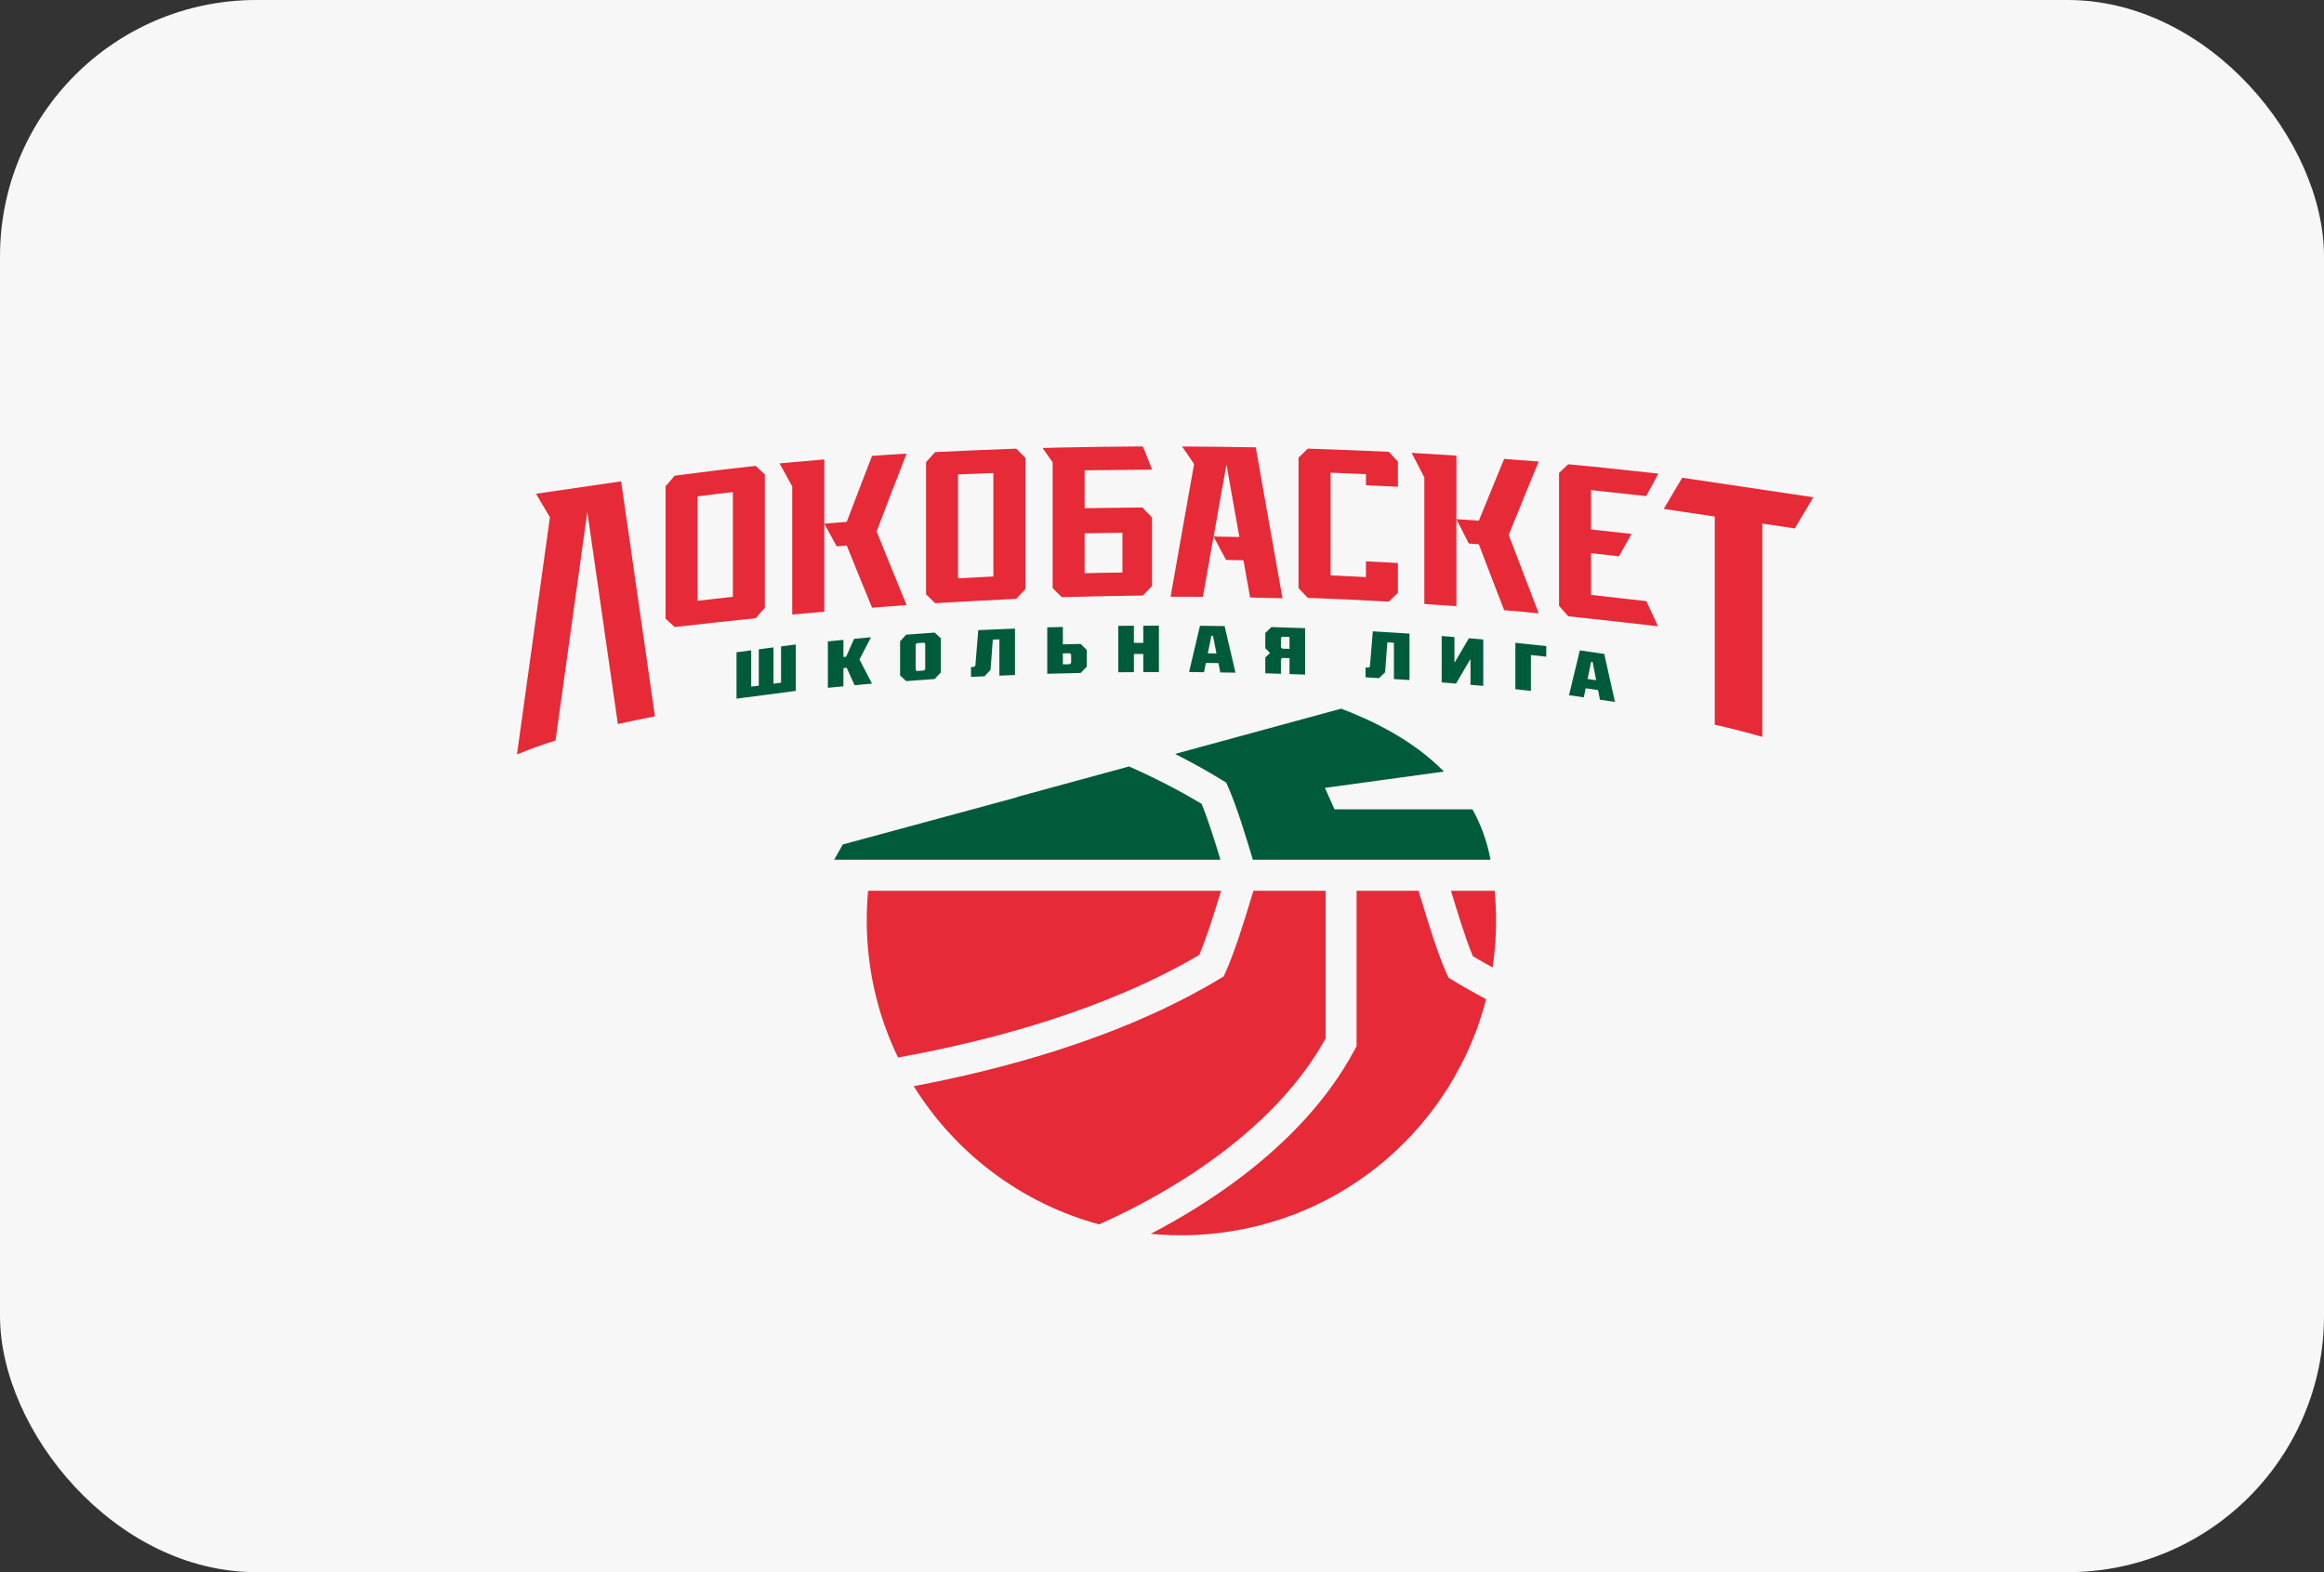
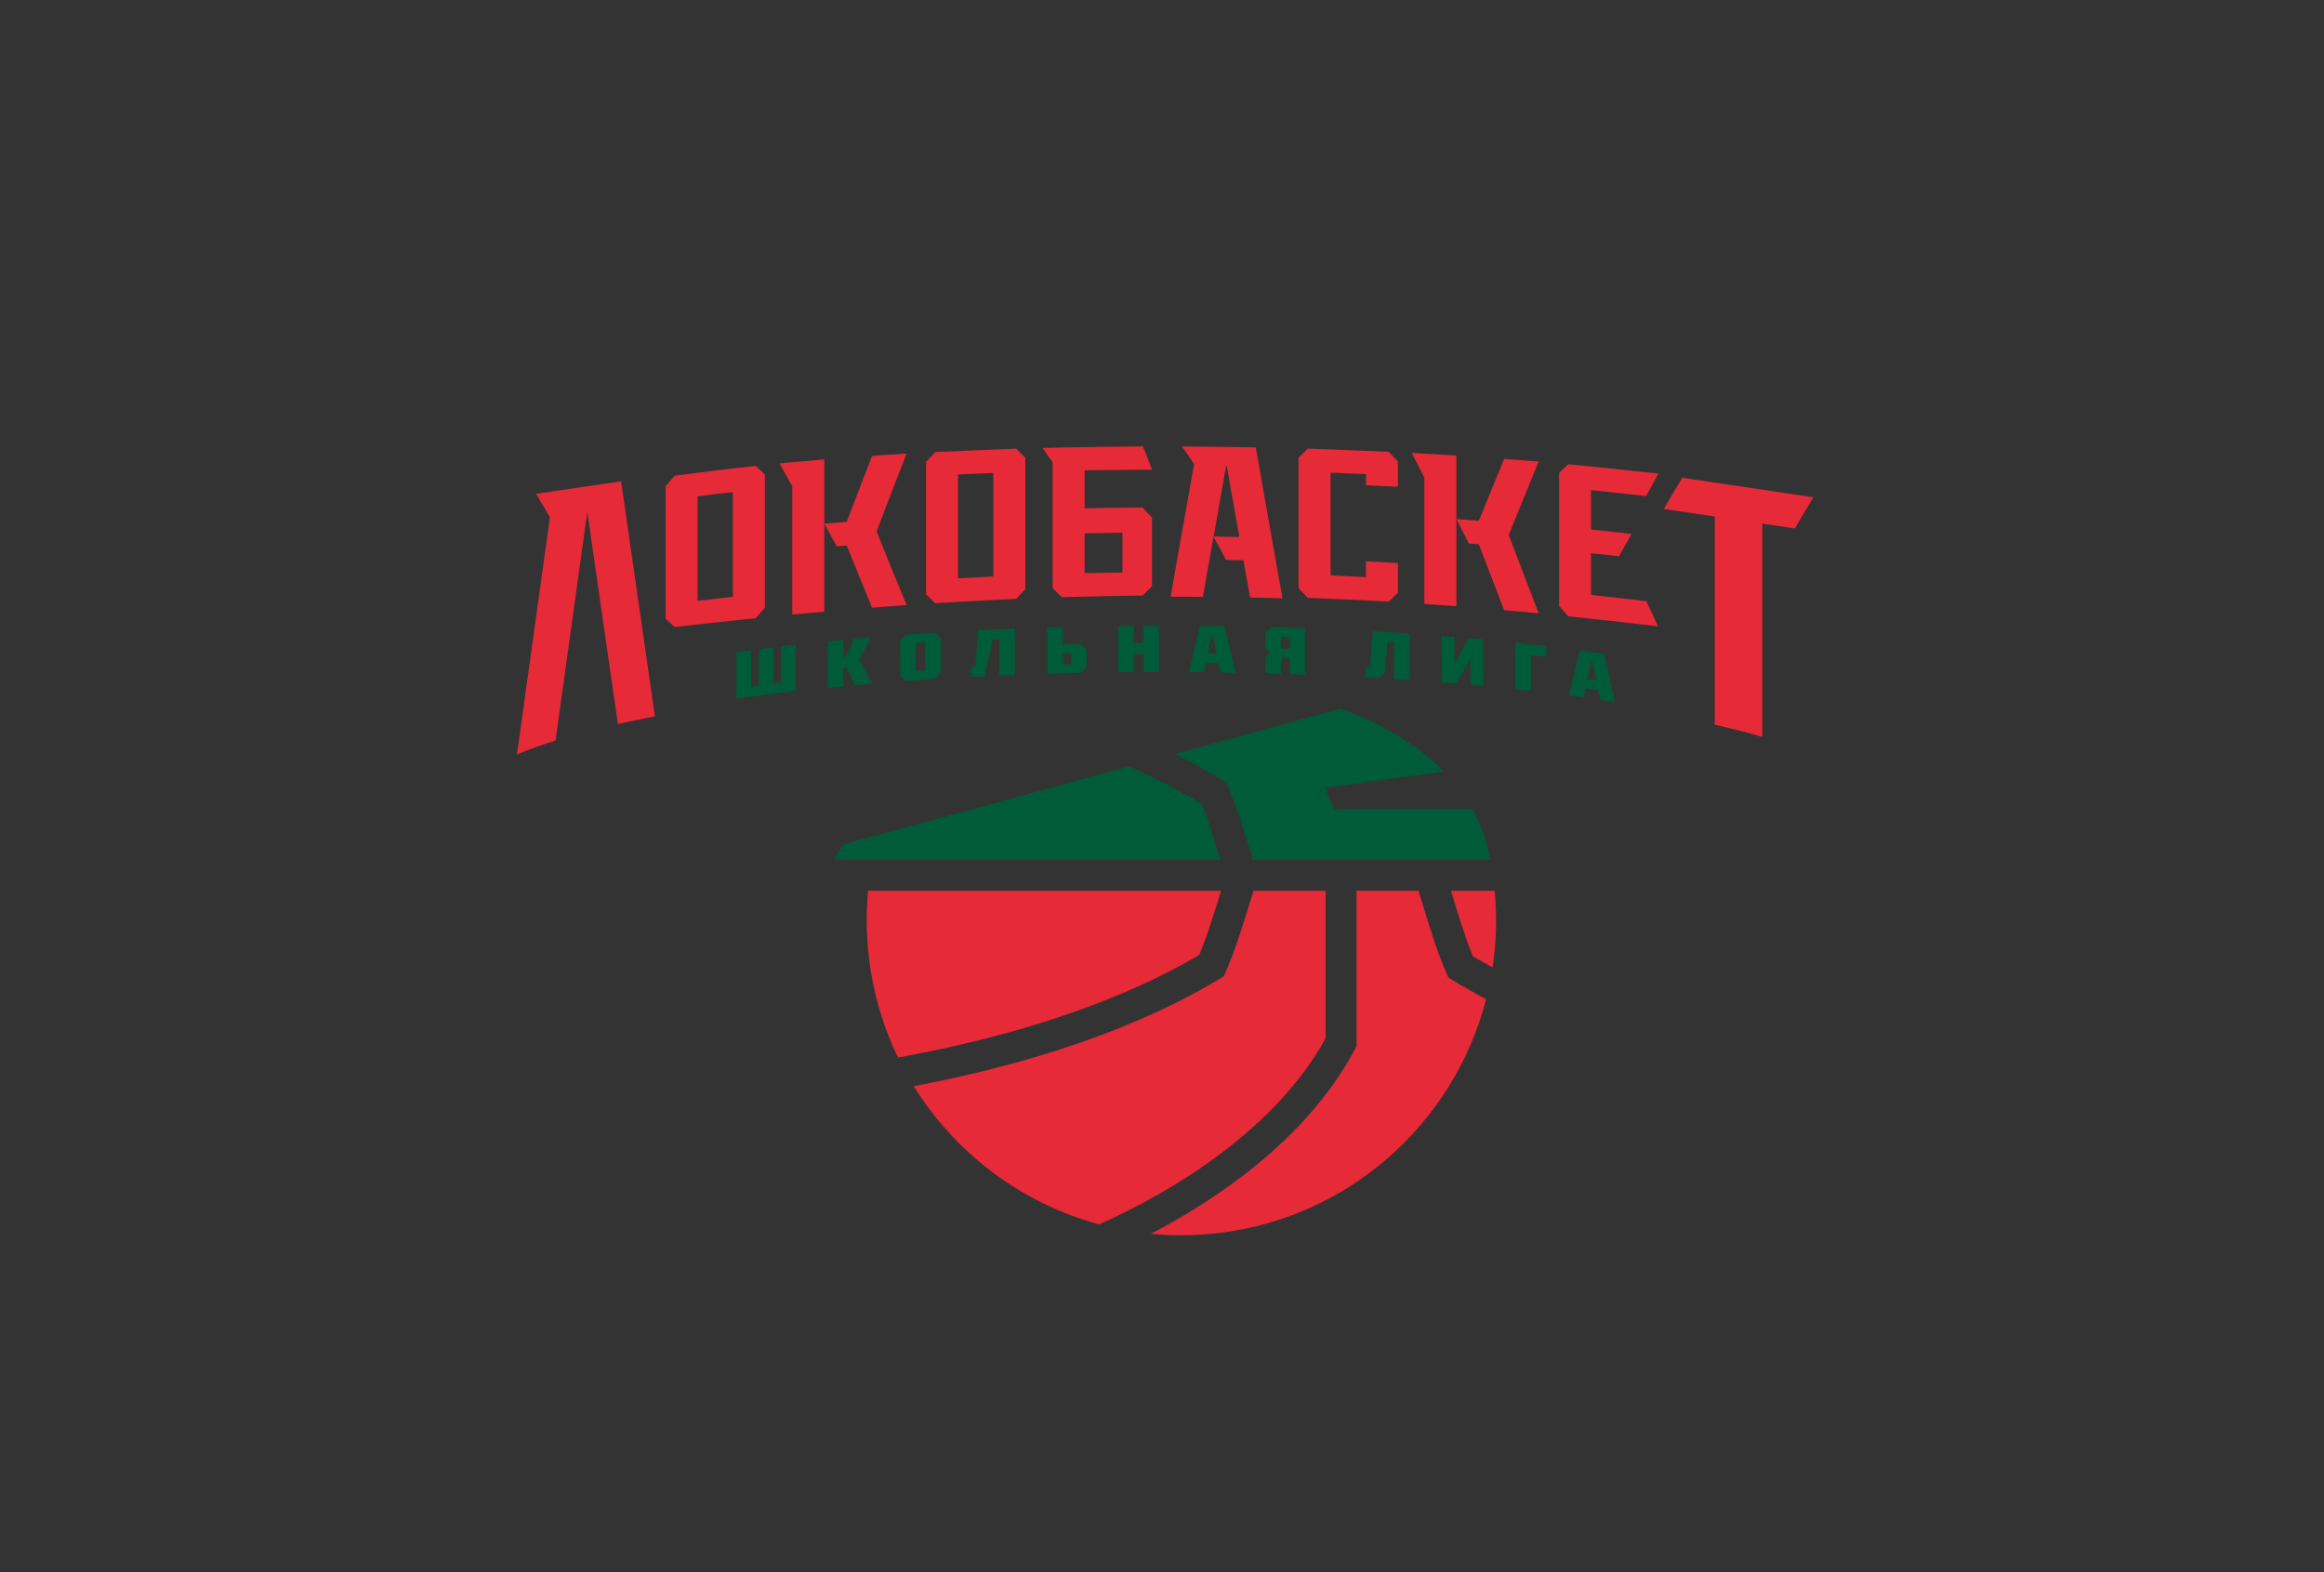
<svg xmlns="http://www.w3.org/2000/svg" width="272" height="184" viewBox="0 0 272 184" fill="none">
  <rect x="0" y="0" width="272" height="184" fill="#333333" stroke="none" />
-   <rect width="272" height="184" rx="30" fill="#F7F7F8" />
  <g clip-path="url(#clip0_230_951)">
    <path fill-rule="evenodd" clip-rule="evenodd" d="M138.352 52.256C138.817 52.942 139.282 53.623 139.758 54.307C139.294 56.895 138.829 59.486 138.376 62.073C137.922 64.659 137.457 67.25 137.005 69.838C138.259 69.841 139.526 69.845 140.792 69.849C140.99 68.675 141.21 67.5 141.408 66.326C141.605 65.154 141.826 63.978 142.036 62.803C142.524 63.712 143.012 64.625 143.5 65.535C144.174 65.549 144.848 65.559 145.533 65.572C145.789 67.027 146.044 68.48 146.312 69.931C147.567 69.956 148.833 69.98 150.1 70.019C149.577 67.068 149.042 64.121 148.531 61.184C148.019 58.242 147.485 55.301 146.974 52.357C144.092 52.305 141.222 52.269 138.352 52.256ZM118.936 52.509C115.776 52.629 112.615 52.751 109.455 52.912C109.094 53.302 108.734 53.69 108.386 54.076C108.386 56.658 108.386 59.24 108.386 61.82C108.386 64.4 108.386 66.98 108.386 69.56C108.734 69.905 109.094 70.252 109.455 70.597C112.615 70.404 115.776 70.235 118.936 70.089C119.355 69.644 119.587 69.391 120.005 68.945C120.005 66.384 120.005 63.821 120.005 61.261C120.005 58.7 120.005 56.137 120.005 53.574C119.587 53.156 119.355 52.923 118.936 52.509ZM112.127 55.526C113.498 55.468 114.881 55.413 116.264 55.359C116.264 57.378 116.264 59.398 116.264 61.415C116.264 63.433 116.264 65.45 116.264 67.468C114.881 67.531 113.498 67.601 112.127 67.68C112.127 65.656 112.127 63.631 112.127 61.605C112.127 59.581 112.127 57.553 112.127 55.526ZM96.476 53.769C96.476 56.741 96.476 59.711 96.476 62.681C96.476 65.649 96.476 68.621 96.476 71.589C95.221 71.701 93.966 71.814 92.723 71.923C92.723 69.418 92.723 66.909 92.723 64.404C92.723 61.899 92.723 59.39 92.723 56.883C92.711 56.883 92.7 56.885 92.7 56.885C92.212 56.002 91.724 55.119 91.236 54.232C92.978 54.078 94.721 53.923 96.476 53.769ZM106.108 53.09C104.76 53.163 103.413 53.259 102.065 53.353C101.565 54.641 101.066 55.925 100.578 57.21C100.09 58.496 99.59 59.786 99.102 61.074C98.219 61.143 97.347 61.213 96.476 61.291C96.952 62.178 97.44 63.061 97.928 63.944C98.312 63.916 98.707 63.881 99.102 63.851C99.59 65.062 100.09 66.275 100.578 67.486C101.066 68.698 101.565 69.913 102.065 71.122C103.413 71.019 104.76 70.918 106.108 70.818C105.516 69.384 104.923 67.948 104.342 66.513C103.761 65.077 103.18 63.637 102.599 62.201C103.18 60.678 103.761 59.154 104.342 57.635C104.923 56.115 105.516 54.603 106.108 53.09ZM88.447 54.526C85.286 54.868 82.126 55.258 78.965 55.672C78.605 56.09 78.245 56.506 77.897 56.919C77.897 59.501 77.897 62.084 77.897 64.661C77.897 67.241 77.897 69.821 77.897 72.401C78.245 72.729 78.605 73.057 78.965 73.387C82.126 73.029 85.286 72.676 88.447 72.354C88.865 71.879 89.097 71.608 89.516 71.135C89.516 68.534 89.516 65.932 89.516 63.333C89.516 60.731 89.516 58.128 89.516 55.524C89.097 55.136 88.865 54.918 88.447 54.526ZM81.638 58.096C83.009 57.92 84.392 57.744 85.775 57.594C85.775 59.638 85.775 61.681 85.775 63.723C85.775 65.765 85.775 67.807 85.775 69.847C84.392 69.997 83.009 70.158 81.638 70.316C81.638 68.281 81.638 66.243 81.638 64.207C81.638 62.171 81.638 60.133 81.638 58.096ZM133.751 52.246C130.591 52.275 127.43 52.305 124.27 52.374C124.27 52.376 124.27 52.376 124.27 52.376C123.514 52.395 122.771 52.413 122.027 52.43C122.41 52.993 122.806 53.553 123.201 54.112C123.201 56.568 123.201 59.021 123.201 61.473C123.201 63.926 123.201 66.38 123.201 68.831C123.549 69.185 123.909 69.538 124.27 69.892C127.43 69.798 130.591 69.74 133.751 69.697C134.181 69.266 134.413 69.024 134.832 68.593C134.832 67.546 134.832 66.5 134.832 65.452C134.832 64.404 134.832 63.356 134.832 62.311C134.832 61.944 134.832 61.576 134.832 61.209C134.832 61.001 134.832 60.793 134.832 60.584C134.448 60.185 134.076 59.788 133.705 59.392C133.542 59.394 133.379 59.394 133.216 59.398C131.125 59.42 129.034 59.444 126.942 59.478C126.942 58.738 126.942 57.999 126.942 57.262C126.942 56.523 126.942 55.783 126.942 55.044C129.568 55.01 132.194 54.984 134.832 54.961C134.553 54.275 133.983 52.693 133.751 52.246ZM131.369 62.349C131.369 63.127 131.369 63.903 131.369 64.678C131.369 65.454 131.369 66.23 131.369 67.005C129.893 67.027 128.418 67.044 126.942 67.083C126.942 66.307 126.942 65.527 126.942 64.751C126.942 63.973 126.942 63.195 126.942 62.416C128.418 62.386 129.893 62.368 131.369 62.349ZM162.544 52.88C159.383 52.734 156.223 52.61 153.063 52.507C152.702 52.862 152.342 53.212 151.982 53.563C151.982 56.111 151.982 58.659 151.982 61.203C151.982 63.748 151.982 66.294 151.982 68.84C152.342 69.215 152.702 69.59 153.063 69.967C156.223 70.083 159.383 70.243 162.544 70.411C162.962 70.008 163.195 69.778 163.613 69.376C163.613 68.214 163.613 67.051 163.613 65.889C162.358 65.825 161.115 65.76 159.872 65.696C159.872 66.311 159.872 66.926 159.872 67.539C158.489 67.468 157.106 67.398 155.735 67.34C155.735 65.336 155.735 63.333 155.735 61.331C155.735 59.328 155.735 57.324 155.735 55.319C157.106 55.365 158.489 55.423 159.872 55.49C159.872 55.923 159.872 56.355 159.872 56.788C161.115 56.848 162.358 56.908 163.613 56.968C163.613 55.987 163.613 55.006 163.613 54.026C163.195 53.581 162.962 53.328 162.544 52.88ZM194.091 55.43C190.57 55.044 187.049 54.658 183.54 54.335C183.18 54.673 182.82 55.01 182.471 55.348C182.471 57.943 182.471 60.538 182.471 63.131C182.471 65.724 182.471 68.317 182.471 70.91C182.82 71.317 183.18 71.722 183.54 72.127C187.038 72.491 190.535 72.894 194.044 73.297C193.591 72.228 192.871 70.826 192.696 70.357C190.535 70.111 188.374 69.864 186.213 69.62C186.213 68.808 186.213 67.993 186.213 67.181C186.213 66.369 186.213 65.557 186.213 64.745C187.305 64.859 188.397 64.983 189.489 65.105C189.977 64.233 190.466 63.361 190.953 62.484C189.373 62.308 187.793 62.131 186.213 61.963C186.213 61.199 186.213 60.431 186.213 59.664C186.213 58.899 186.213 58.13 186.213 57.363C188.362 57.585 190.512 57.824 192.662 58.061C193.056 57.38 193.905 55.786 194.091 55.43ZM170.457 53.319C170.457 56.259 170.457 59.197 170.457 62.133C170.457 65.068 170.457 68.008 170.457 70.944C169.202 70.856 167.947 70.768 166.704 70.685C166.704 68.212 166.704 65.735 166.704 63.262C166.704 60.789 166.704 58.312 166.704 55.837C166.692 55.837 166.68 55.835 166.68 55.835C166.192 54.89 165.704 53.949 165.216 53.002C166.959 53.107 168.702 53.212 170.457 53.319ZM180.089 54.015C178.741 53.913 177.394 53.81 176.046 53.709C175.546 54.915 175.046 56.122 174.558 57.328C174.07 58.535 173.571 59.739 173.083 60.943C172.2 60.877 171.328 60.817 170.457 60.759C170.933 61.706 171.421 62.658 171.909 63.611C172.293 63.639 172.688 63.669 173.083 63.701C173.571 64.983 174.07 66.271 174.558 67.554C175.046 68.835 175.546 70.126 176.046 71.412C177.394 71.527 178.741 71.645 180.089 71.778C179.497 70.241 178.905 68.704 178.323 67.177C177.743 65.653 177.161 64.126 176.58 62.604C177.161 61.175 177.742 59.745 178.323 58.314C178.904 56.885 179.497 55.451 180.089 54.015ZM142.047 62.793C142.291 61.394 142.535 59.998 142.779 58.603C143.023 57.209 143.279 55.811 143.535 54.414C143.535 54.414 143.546 54.414 143.558 54.414C143.802 55.82 144.058 57.228 144.301 58.631C144.546 60.037 144.801 61.441 145.057 62.846C144.046 62.827 143.046 62.808 142.047 62.793Z" fill="#E62A37" />
    <path fill-rule="evenodd" clip-rule="evenodd" d="M196.887 55.913L212.231 58.196L210.064 61.847L206.258 61.281V86.243C204.55 85.747 202.69 85.27 200.694 84.815V60.453L194.721 59.564L196.887 55.913Z" fill="#E62A37" />
    <path fill-rule="evenodd" clip-rule="evenodd" d="M62.733 57.79L64.361 60.538L60.506 88.296C61.838 87.736 63.347 87.192 65.02 86.669L68.723 60.011L68.755 60.007L72.314 84.741C73.697 84.429 75.145 84.128 76.654 83.838L72.696 56.335L62.733 57.79Z" fill="#E62A37" />
-     <path fill-rule="evenodd" clip-rule="evenodd" d="M86.203 81.77L93.133 80.859V75.426L91.415 75.652V79.903L90.527 80.02V75.769L88.809 75.995V80.245L87.921 80.362V76.111L86.203 76.337V81.77ZM102.055 80.008L100.593 77.18L101.945 74.585L99.957 74.773L99.036 76.858L98.714 76.888V74.891L96.894 75.063V80.496L98.714 80.324V78.188L99.094 78.151L100.023 80.2L102.055 80.008ZM106.057 79.712L109.396 79.469L110.113 78.697V74.703L109.396 74.036L106.057 74.279L105.347 75.058V79.044L106.057 79.712ZM107.316 78.534L107.17 78.397V75.431L107.316 75.274L108.144 75.214L108.29 75.35V78.316L108.144 78.473L107.316 78.534ZM113.644 79.218L115.221 79.151L115.933 78.401L116.197 74.859L116.967 74.826V79.076L118.793 78.999V73.566L114.495 73.749L114.158 77.897L114.011 78.05L113.644 78.066V79.218ZM122.569 78.855L126.473 78.763L127.193 78.027V76.066L126.481 75.364L124.396 75.413V73.379L122.569 73.422V78.855ZM124.396 77.755V76.47L125.218 76.451L125.365 76.594V77.578L125.218 77.735L124.396 77.755ZM130.882 78.677L132.71 78.668V76.539L133.811 76.534V78.663L135.639 78.654V73.222L133.811 73.23V75.235L132.71 75.24V73.235L130.882 73.244V78.677ZM142.824 78.702L144.6 78.727L143.33 73.276L140.445 73.236L139.168 78.651L140.915 78.675L141.136 77.584L142.604 77.605L142.824 78.702ZM141.363 76.464L141.782 74.407L141.965 74.41L142.376 76.479L141.363 76.464ZM152.751 78.953V73.52L148.803 73.39L148.091 74.086V75.862L148.642 76.424L148.091 76.956V78.799L149.919 78.859V77.156L150.08 77L150.924 77.028V78.892L152.751 78.953ZM150.924 75.941L150.08 75.913L149.919 75.746V74.66L150.065 74.518L150.924 74.546V75.941ZM159.823 79.268L161.399 79.366L162.109 78.691L162.373 75.176L163.142 75.224V79.475L164.967 79.589V74.156L160.673 73.888L160.336 78L160.19 78.138L159.823 78.115V79.268ZM173.6 80.274V74.841L171.917 74.7L170.271 77.507L170.227 77.503V74.559L168.735 74.434V79.867L170.41 80.007L172.064 77.194L172.108 77.198V80.149L173.6 80.274ZM177.358 80.662L179.176 80.856V76.664L180.972 76.854V75.614L177.358 75.23V80.662ZM187.256 81.891L189.015 82.146L187.758 76.531L184.902 76.116L183.638 81.365L185.367 81.616L185.585 80.554L187.038 80.765L187.256 81.891ZM185.811 79.463L186.225 77.461L186.406 77.487L186.813 79.609L185.811 79.463Z" fill="#005B3A" />
+     <path fill-rule="evenodd" clip-rule="evenodd" d="M86.203 81.77L93.133 80.859V75.426L91.415 75.652V79.903L90.527 80.02V75.769L88.809 75.995V80.245L87.921 80.362V76.111L86.203 76.337V81.77ZM102.055 80.008L100.593 77.18L101.945 74.585L99.957 74.773L99.036 76.858L98.714 76.888V74.891L96.894 75.063V80.496L98.714 80.324V78.188L99.094 78.151L100.023 80.2L102.055 80.008ZM106.057 79.712L109.396 79.469L110.113 78.697V74.703L109.396 74.036L106.057 74.279L105.347 75.058V79.044L106.057 79.712ZM107.316 78.534L107.17 78.397V75.431L107.316 75.274L108.144 75.214L108.29 75.35V78.316L108.144 78.473L107.316 78.534ZM113.644 79.218L115.221 79.151L116.197 74.859L116.967 74.826V79.076L118.793 78.999V73.566L114.495 73.749L114.158 77.897L114.011 78.05L113.644 78.066V79.218ZM122.569 78.855L126.473 78.763L127.193 78.027V76.066L126.481 75.364L124.396 75.413V73.379L122.569 73.422V78.855ZM124.396 77.755V76.47L125.218 76.451L125.365 76.594V77.578L125.218 77.735L124.396 77.755ZM130.882 78.677L132.71 78.668V76.539L133.811 76.534V78.663L135.639 78.654V73.222L133.811 73.23V75.235L132.71 75.24V73.235L130.882 73.244V78.677ZM142.824 78.702L144.6 78.727L143.33 73.276L140.445 73.236L139.168 78.651L140.915 78.675L141.136 77.584L142.604 77.605L142.824 78.702ZM141.363 76.464L141.782 74.407L141.965 74.41L142.376 76.479L141.363 76.464ZM152.751 78.953V73.52L148.803 73.39L148.091 74.086V75.862L148.642 76.424L148.091 76.956V78.799L149.919 78.859V77.156L150.08 77L150.924 77.028V78.892L152.751 78.953ZM150.924 75.941L150.08 75.913L149.919 75.746V74.66L150.065 74.518L150.924 74.546V75.941ZM159.823 79.268L161.399 79.366L162.109 78.691L162.373 75.176L163.142 75.224V79.475L164.967 79.589V74.156L160.673 73.888L160.336 78L160.19 78.138L159.823 78.115V79.268ZM173.6 80.274V74.841L171.917 74.7L170.271 77.507L170.227 77.503V74.559L168.735 74.434V79.867L170.41 80.007L172.064 77.194L172.108 77.198V80.149L173.6 80.274ZM177.358 80.662L179.176 80.856V76.664L180.972 76.854V75.614L177.358 75.23V80.662ZM187.256 81.891L189.015 82.146L187.758 76.531L184.902 76.116L183.638 81.365L185.367 81.616L185.585 80.554L187.038 80.765L187.256 81.891ZM185.811 79.463L186.225 77.461L186.406 77.487L186.813 79.609L185.811 79.463Z" fill="#005B3A" />
    <path fill-rule="evenodd" clip-rule="evenodd" d="M174.933 104.252C174.945 104.383 174.957 104.515 174.968 104.647C175.215 107.572 175.111 110.446 174.694 113.228C173.911 112.801 173.139 112.361 172.38 111.907C171.471 109.717 170.502 106.502 169.837 104.297L169.823 104.252H174.933ZM173.939 116.94C170.14 131.673 157.386 143.088 141.366 144.439C139.104 144.63 136.874 144.611 134.692 144.4C138.176 142.583 141.911 140.318 145.468 137.597C150.623 133.653 155.414 128.744 158.562 122.831L158.775 122.43L158.775 121.978L158.775 104.252H166.029C166.121 104.556 166.234 104.93 166.356 105.334C167.097 107.791 168.204 111.464 169.291 113.9L169.521 114.417L170.001 114.71C171.282 115.491 172.597 116.234 173.939 116.94ZM128.638 143.297C119.591 140.845 111.833 135.007 106.945 127.119C112.286 126.113 118.041 124.747 123.77 122.913C130.347 120.807 136.886 118.082 142.724 114.574L143.216 114.278L143.448 113.764C144.51 111.417 145.628 107.762 146.376 105.316C146.489 104.946 146.592 104.609 146.704 104.252H155.152V121.519C152.277 126.738 147.942 131.135 143.266 134.713C138.331 138.488 133.029 141.343 128.638 143.297ZM105.104 123.767C103.196 119.82 101.964 115.466 101.574 110.837C101.385 108.606 101.401 106.405 101.604 104.252H142.913L142.909 104.264C142.25 106.42 141.289 109.561 140.361 111.76C134.907 114.971 128.81 117.492 122.662 119.46C116.68 121.376 110.647 122.768 105.104 123.767H105.104Z" fill="#E62A37" />
    <path fill-rule="evenodd" clip-rule="evenodd" d="M97.635 100.615L98.644 98.833L119.04 93.308L119 93.286L132.142 89.704C135.085 91.003 137.941 92.457 140.637 94.084C141.406 95.95 142.208 98.521 142.839 100.615H125.854H124.334H97.635ZM137.528 88.237L156.97 82.939C160.681 84.353 165.363 86.603 168.999 90.3L155.071 92.211L156.194 94.725H172.338C173.304 96.46 174.041 98.413 174.45 100.615H146.631C145.887 98.126 144.798 94.496 143.744 92.111L143.519 91.6L143.034 91.301C141.257 90.207 139.415 89.187 137.528 88.237Z" fill="#005B3A" />
  </g>
  <defs>
    <clipPath id="clip0_230_951">
      <rect width="152.569" height="93" fill="white" transform="translate(60 52)" />
    </clipPath>
  </defs>
</svg>